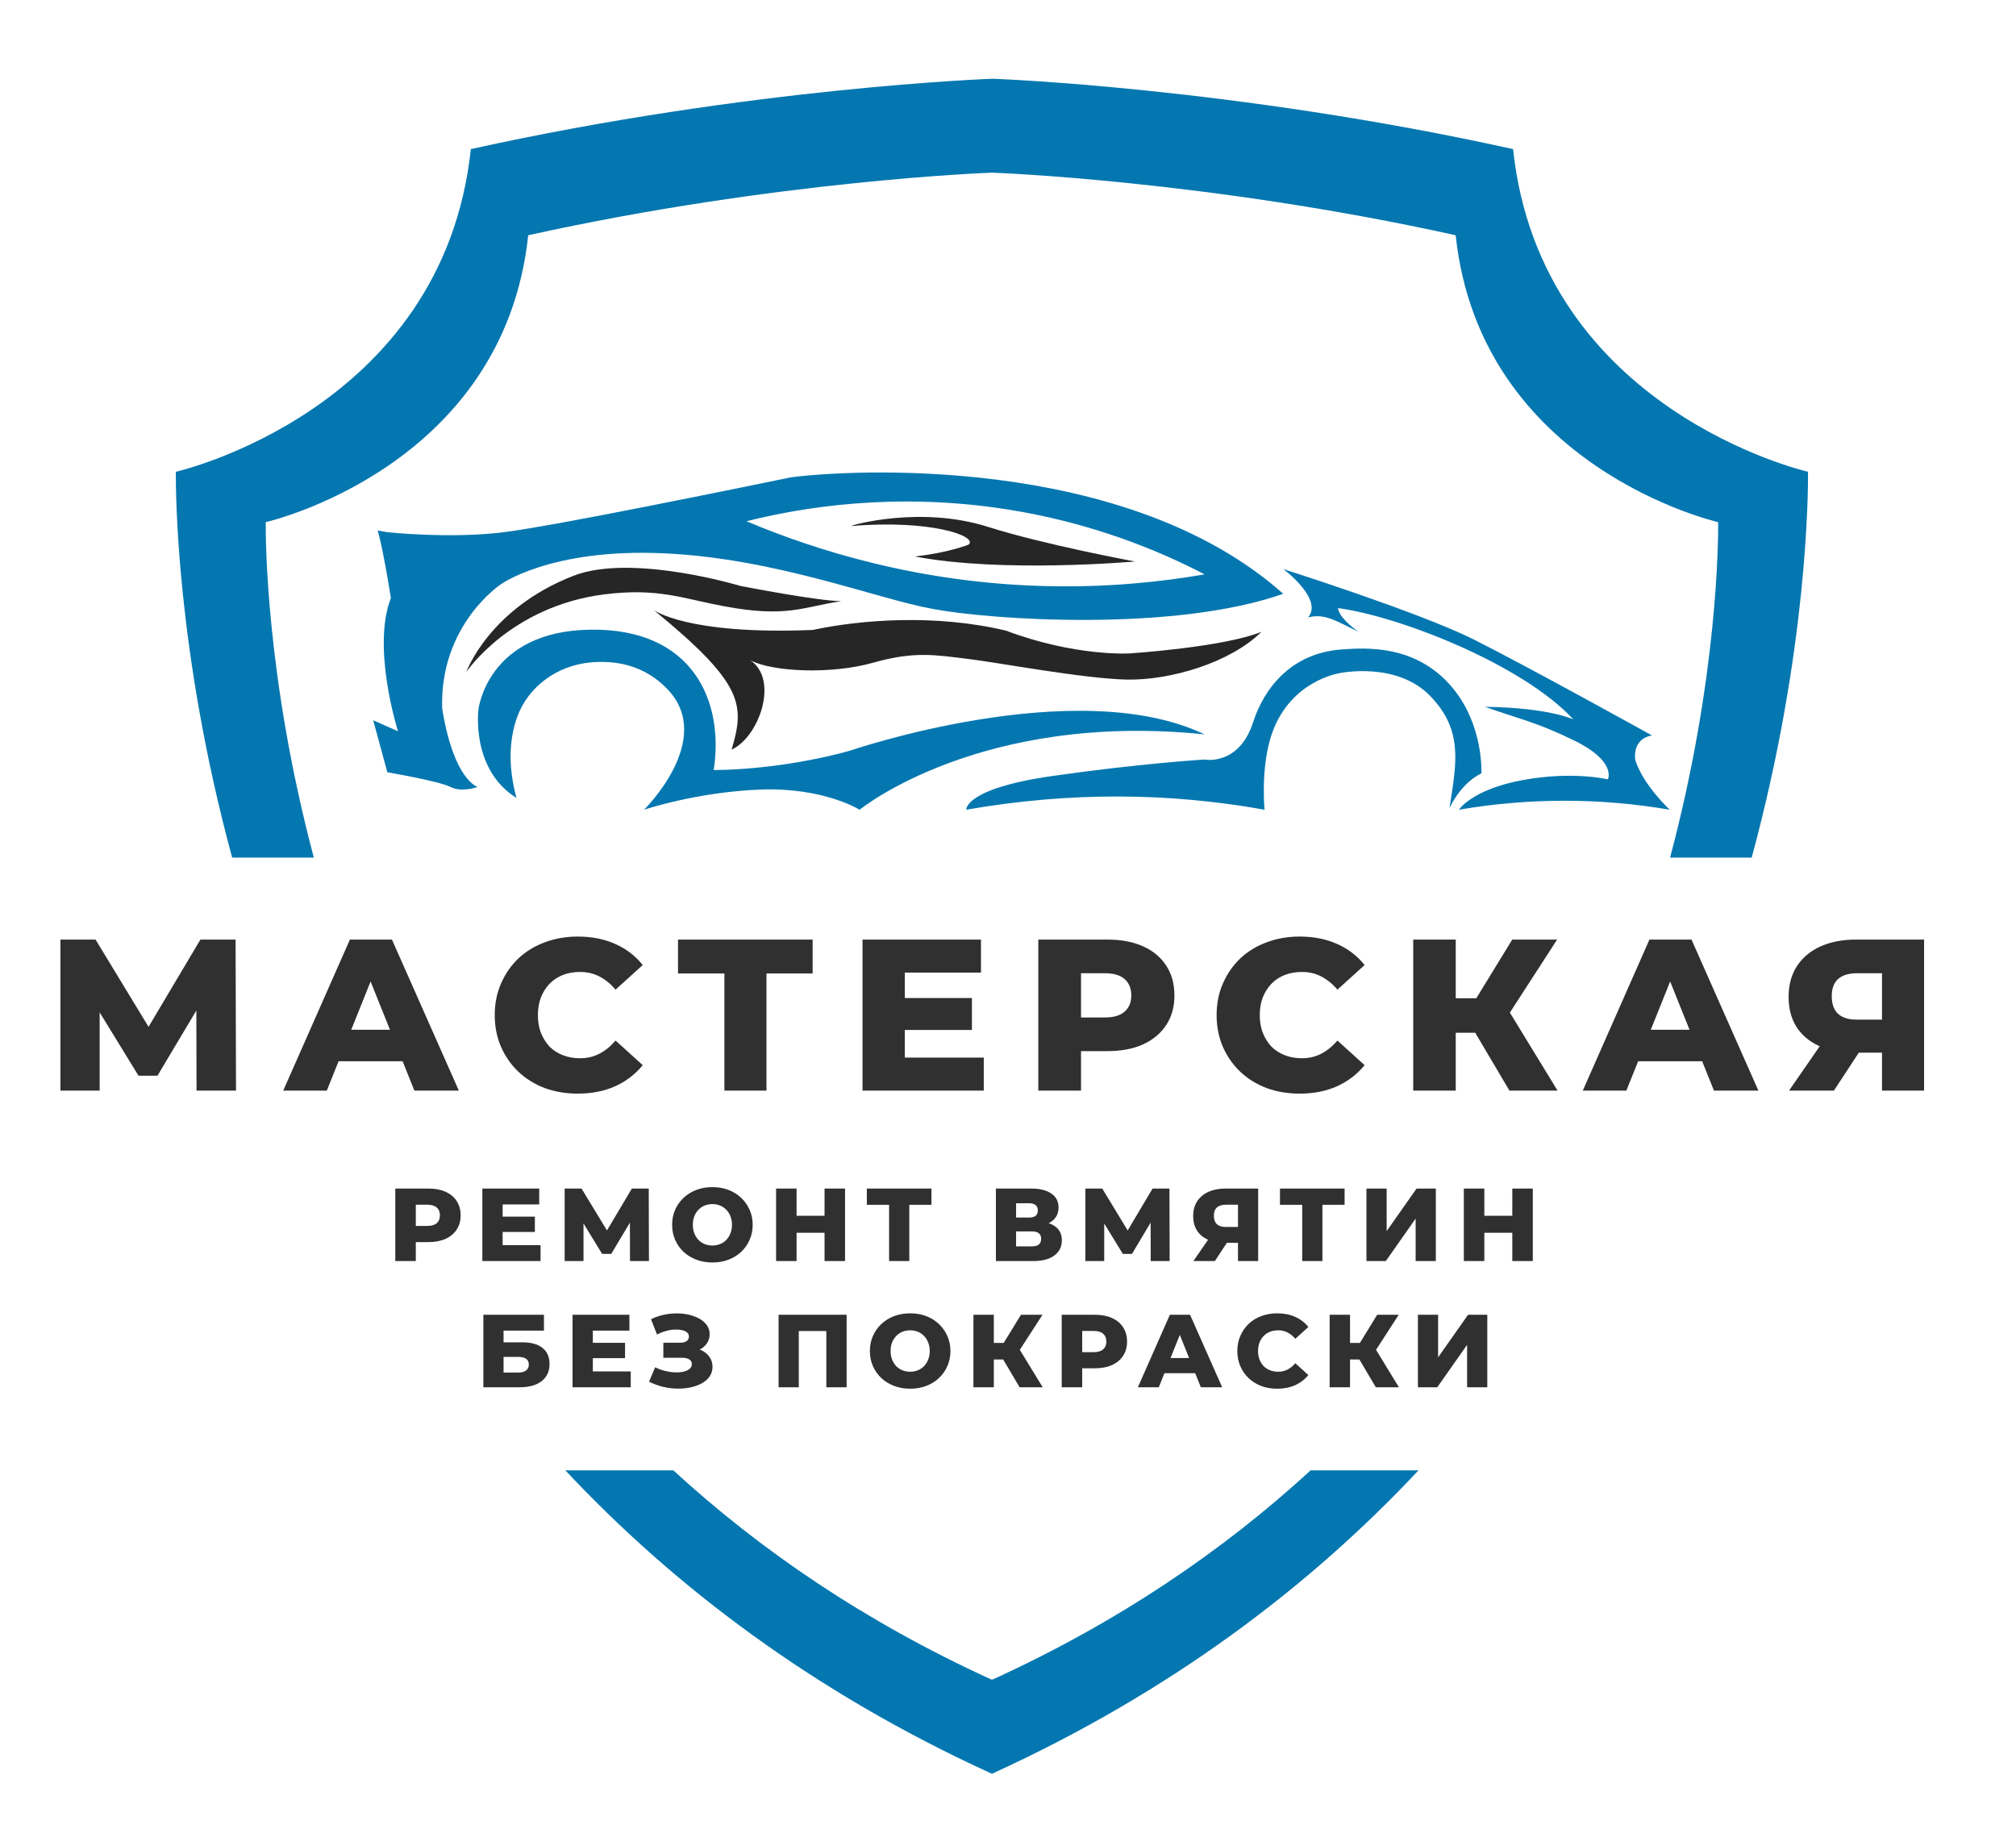
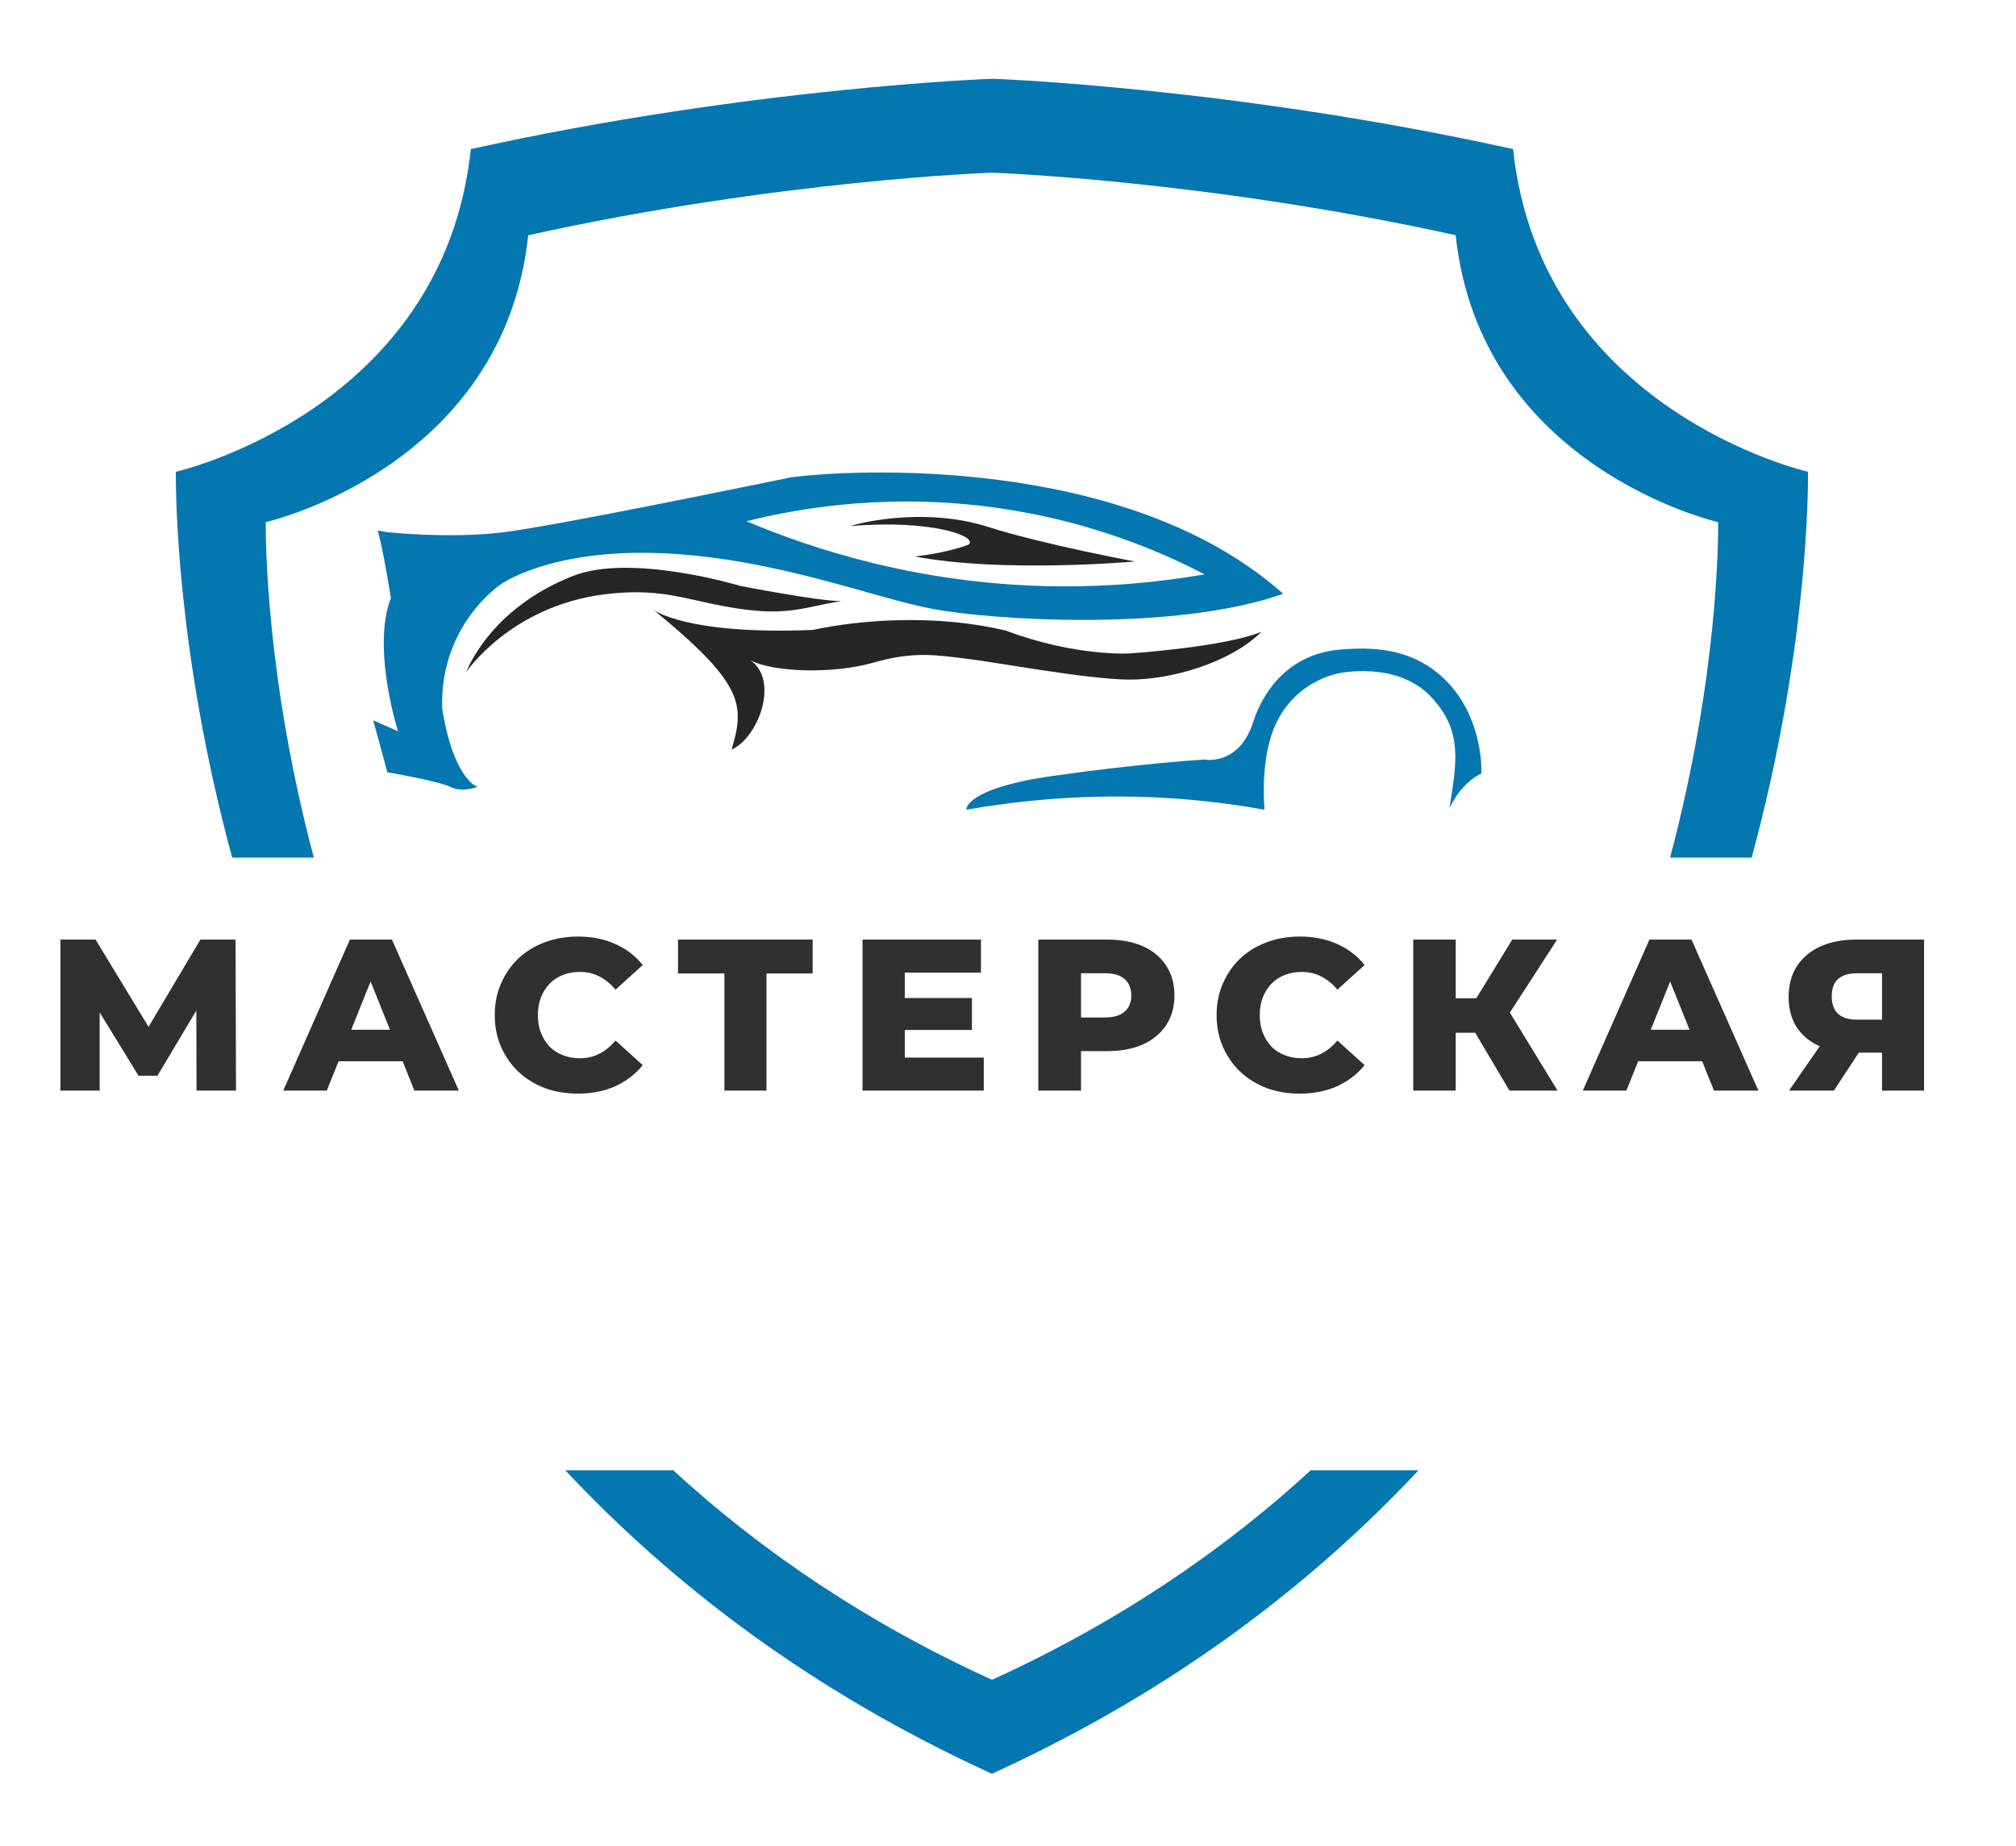
<svg xmlns="http://www.w3.org/2000/svg" width="1869" height="1711" viewBox="0 0 1869 1711" fill="none">
  <g filter="url(#filter0_i_708_57)">
    <path fill-rule="evenodd" clip-rule="evenodd" d="M1676.21 433.34L1676.22 433.342H1676.19C1676.19 433.515 1676.19 433.94 1676.19 434.61C1676.2 450.186 1676.32 598.127 1623.96 791H1548.31C1593 622.959 1592.9 494.821 1592.89 481.171C1592.89 480.576 1592.89 480.198 1592.89 480.045C1592.19 479.887 1372.46 429.701 1349.53 214.076C1118.78 163.08 920.189 156.09 920.189 156.09H919.052C919.052 156.09 720.457 163.08 489.71 214.076C466.786 429.701 247.049 479.887 246.351 480.045C246.355 480.205 246.355 480.609 246.355 481.25C246.354 495.312 246.342 623.281 290.953 791H215.234C162.876 598.124 162.991 450.182 163.003 434.609C163.004 433.94 163.004 433.515 163 433.342C163.801 433.184 410.727 376.75 436.495 134.222C695.801 76.866 920.267 69 920.267 69C920.267 69 1143.44 76.866 1402.75 134.222C1428.46 376.216 1674.4 432.923 1676.21 433.34ZM524.107 1359C624.944 1466.61 753.937 1564.63 918.949 1640H920.241C1085.26 1564.63 1214.25 1466.61 1315.09 1359H1215.08C1134.97 1432.59 1037.89 1499.23 920.215 1552.93L920.189 1552.91H919.052C801.392 1499.21 704.311 1432.58 624.211 1359H524.107Z" fill="#0577B0" />
  </g>
  <path d="M56 1011V871H88.6L146.4 966.2H129.2L185.8 871H218.4L218.8 1011H182.2L182 926.4H188.2L146 997.2H128.4L85 926.4H92.4V1011H56ZM262.578 1011L324.378 871H363.378L425.378 1011H384.178L335.778 890.4H351.378L302.978 1011H262.578ZM296.378 983.8L306.578 954.6H374.978L385.178 983.8H296.378ZM535.669 1013.8C524.602 1013.8 514.335 1012.07 504.869 1008.6C495.535 1005 487.402 999.933 480.469 993.4C473.669 986.867 468.335 979.2 464.469 970.4C460.602 961.467 458.669 951.667 458.669 941C458.669 930.333 460.602 920.6 464.469 911.8C468.335 902.867 473.669 895.133 480.469 888.6C487.402 882.067 495.535 877.067 504.869 873.6C514.335 870 524.602 868.2 535.669 868.2C548.602 868.2 560.135 870.467 570.269 875C580.535 879.533 589.069 886.067 595.869 894.6L570.669 917.4C566.135 912.067 561.135 908 555.669 905.2C550.335 902.4 544.335 901 537.669 901C531.935 901 526.669 901.933 521.869 903.8C517.069 905.667 512.935 908.4 509.469 912C506.135 915.467 503.469 919.667 501.469 924.6C499.602 929.533 498.669 935 498.669 941C498.669 947 499.602 952.467 501.469 957.4C503.469 962.333 506.135 966.6 509.469 970.2C512.935 973.667 517.069 976.333 521.869 978.2C526.669 980.067 531.935 981 537.669 981C544.335 981 550.335 979.6 555.669 976.8C561.135 974 566.135 969.933 570.669 964.6L595.869 987.4C589.069 995.8 580.535 1002.33 570.269 1007C560.135 1011.53 548.602 1013.8 535.669 1013.8ZM671.586 1011V893.6L680.386 902.4H628.586V871H753.386V902.4H701.786L710.586 893.6V1011H671.586ZM836.041 925.2H901.041V954.8H836.041V925.2ZM838.841 980.4H912.041V1011H799.641V871H909.441V901.6H838.841V980.4ZM962.602 1011V871H1026.6C1039.4 871 1050.4 873.067 1059.6 877.2C1068.93 881.333 1076.13 887.333 1081.2 895.2C1086.27 902.933 1088.8 912.133 1088.8 922.8C1088.8 933.333 1086.27 942.467 1081.2 950.2C1076.13 957.933 1068.93 963.933 1059.6 968.2C1050.4 972.333 1039.4 974.4 1026.6 974.4H984.602L1002.2 957.2V1011H962.602ZM1002.2 961.4L984.602 943.2H1024.2C1032.47 943.2 1038.6 941.4 1042.6 937.8C1046.73 934.2 1048.8 929.2 1048.8 922.8C1048.8 916.267 1046.73 911.2 1042.6 907.6C1038.6 904 1032.47 902.2 1024.2 902.2H984.602L1002.2 884V961.4ZM1204.9 1013.8C1193.83 1013.8 1183.56 1012.07 1174.1 1008.6C1164.76 1005 1156.63 999.933 1149.7 993.4C1142.9 986.867 1137.56 979.2 1133.7 970.4C1129.83 961.467 1127.9 951.667 1127.9 941C1127.9 930.333 1129.83 920.6 1133.7 911.8C1137.56 902.867 1142.9 895.133 1149.7 888.6C1156.63 882.067 1164.76 877.067 1174.1 873.6C1183.56 870 1193.83 868.2 1204.9 868.2C1217.83 868.2 1229.36 870.467 1239.5 875C1249.76 879.533 1258.3 886.067 1265.1 894.6L1239.9 917.4C1235.36 912.067 1230.36 908 1224.9 905.2C1219.56 902.4 1213.56 901 1206.9 901C1201.16 901 1195.9 901.933 1191.1 903.8C1186.3 905.667 1182.16 908.4 1178.7 912C1175.36 915.467 1172.7 919.667 1170.7 924.6C1168.83 929.533 1167.9 935 1167.9 941C1167.9 947 1168.83 952.467 1170.7 957.4C1172.7 962.333 1175.36 966.6 1178.7 970.2C1182.16 973.667 1186.3 976.333 1191.1 978.2C1195.9 980.067 1201.16 981 1206.9 981C1213.56 981 1219.56 979.6 1224.9 976.8C1230.36 974 1235.36 969.933 1239.9 964.6L1265.1 987.4C1258.3 995.8 1249.76 1002.33 1239.5 1007C1229.36 1011.53 1217.83 1013.8 1204.9 1013.8ZM1399.38 1011L1359.98 944.4L1391.78 925.6L1443.98 1011H1399.38ZM1310.18 1011V871H1349.58V1011H1310.18ZM1338.18 957.4V925.4H1388.98V957.4H1338.18ZM1395.58 945.2L1358.98 941.2L1401.98 871H1443.58L1395.58 945.2ZM1467.37 1011L1529.17 871H1568.17L1630.17 1011H1588.97L1540.57 890.4H1556.17L1507.77 1011H1467.37ZM1501.17 983.8L1511.37 954.6H1579.77L1589.97 983.8H1501.17ZM1744.79 1011V967.6L1754.19 975.8H1718.79C1706.26 975.8 1695.46 973.733 1686.39 969.6C1677.33 965.467 1670.33 959.533 1665.39 951.8C1660.59 944.067 1658.19 934.867 1658.19 924.2C1658.19 913.133 1660.73 903.667 1665.79 895.8C1670.99 887.8 1678.26 881.667 1687.59 877.4C1697.06 873.133 1708.13 871 1720.79 871H1783.79V1011H1744.79ZM1658.59 1011L1693.59 960.4H1733.39L1700.19 1011H1658.59ZM1744.79 955V892.4L1754.19 902.2H1721.59C1713.86 902.2 1707.99 904 1703.99 907.6C1700.13 911.067 1698.19 916.4 1698.19 923.6C1698.19 930.667 1700.13 936.067 1703.99 939.8C1707.99 943.4 1713.73 945.2 1721.19 945.2H1754.19L1744.79 955Z" fill="#303030" />
-   <path d="M366.476 1169V1101.8H397.196C403.34 1101.8 408.62 1102.79 413.036 1104.78C417.516 1106.76 420.972 1109.64 423.404 1113.42C425.836 1117.13 427.052 1121.54 427.052 1126.66C427.052 1131.72 425.836 1136.1 423.404 1139.82C420.972 1143.53 417.516 1146.41 413.036 1148.46C408.62 1150.44 403.34 1151.43 397.196 1151.43H377.036L385.484 1143.18V1169H366.476ZM385.484 1145.19L377.036 1136.46H396.044C400.012 1136.46 402.956 1135.59 404.876 1133.86C406.86 1132.14 407.852 1129.74 407.852 1126.66C407.852 1123.53 406.86 1121.1 404.876 1119.37C402.956 1117.64 400.012 1116.78 396.044 1116.78H377.036L385.484 1108.04V1145.19ZM464.656 1127.82H495.856V1142.02H464.656V1127.82ZM466 1154.31H501.136V1169H447.184V1101.8H499.888V1116.49H466V1154.31ZM523.485 1169V1101.8H539.133L566.877 1147.5H558.621L585.789 1101.8H601.437L601.629 1169H584.061L583.965 1128.39H586.941L566.685 1162.38H558.237L537.405 1128.39H540.957V1169H523.485ZM660.466 1170.34C655.09 1170.34 650.13 1169.48 645.586 1167.75C641.042 1166.02 637.074 1163.59 633.682 1160.46C630.354 1157.26 627.762 1153.54 625.906 1149.32C624.05 1145.1 623.122 1140.46 623.122 1135.4C623.122 1130.34 624.05 1125.7 625.906 1121.48C627.762 1117.26 630.354 1113.58 633.682 1110.44C637.074 1107.24 641.042 1104.78 645.586 1103.05C650.13 1101.32 655.09 1100.46 660.466 1100.46C665.906 1100.46 670.866 1101.32 675.346 1103.05C679.89 1104.78 683.826 1107.24 687.154 1110.44C690.482 1113.58 693.074 1117.26 694.93 1121.48C696.85 1125.7 697.81 1130.34 697.81 1135.4C697.81 1140.46 696.85 1145.13 694.93 1149.42C693.074 1153.64 690.482 1157.32 687.154 1160.46C683.826 1163.59 679.89 1166.02 675.346 1167.75C670.866 1169.48 665.906 1170.34 660.466 1170.34ZM660.466 1154.6C663.026 1154.6 665.394 1154.15 667.57 1153.26C669.81 1152.36 671.73 1151.08 673.33 1149.42C674.994 1147.69 676.274 1145.64 677.17 1143.27C678.13 1140.9 678.61 1138.28 678.61 1135.4C678.61 1132.46 678.13 1129.83 677.17 1127.53C676.274 1125.16 674.994 1123.14 673.33 1121.48C671.73 1119.75 669.81 1118.44 667.57 1117.54C665.394 1116.65 663.026 1116.2 660.466 1116.2C657.906 1116.2 655.506 1116.65 653.266 1117.54C651.09 1118.44 649.17 1119.75 647.506 1121.48C645.906 1123.14 644.626 1125.16 643.666 1127.53C642.77 1129.83 642.322 1132.46 642.322 1135.4C642.322 1138.28 642.77 1140.9 643.666 1143.27C644.626 1145.64 645.906 1147.69 647.506 1149.42C649.17 1151.08 651.09 1152.36 653.266 1153.26C655.506 1154.15 657.906 1154.6 660.466 1154.6ZM764.422 1101.8H783.43V1169H764.422V1101.8ZM738.502 1169H719.494V1101.8H738.502V1169ZM765.766 1142.79H737.158V1127.05H765.766V1142.79ZM824.269 1169V1112.65L828.493 1116.87H803.629V1101.8H863.533V1116.87H838.765L842.989 1112.65V1169H824.269ZM923.273 1169V1101.8H955.913C963.977 1101.8 970.217 1103.34 974.633 1106.41C979.113 1109.42 981.353 1113.7 981.353 1119.27C981.353 1124.71 979.273 1129 975.113 1132.14C970.953 1135.21 965.385 1136.74 958.409 1136.74L960.329 1132.23C967.881 1132.23 973.769 1133.74 977.993 1136.74C982.281 1139.69 984.425 1144.04 984.425 1149.8C984.425 1155.69 982.121 1160.36 977.513 1163.82C972.969 1167.27 966.377 1169 957.737 1169H923.273ZM941.993 1155.37H956.969C959.721 1155.37 961.769 1154.79 963.113 1153.64C964.521 1152.42 965.225 1150.66 965.225 1148.36C965.225 1146.06 964.521 1144.36 963.113 1143.27C961.769 1142.12 959.721 1141.54 956.969 1141.54H941.993V1155.37ZM941.993 1128.68H954.089C956.777 1128.68 958.793 1128.14 960.137 1127.05C961.481 1125.9 962.153 1124.23 962.153 1122.06C962.153 1119.88 961.481 1118.25 960.137 1117.16C958.793 1116.01 956.777 1115.43 954.089 1115.43H941.993V1128.68ZM1006.23 1169V1101.8H1021.88L1049.62 1147.5H1041.37L1068.53 1101.8H1084.18L1084.37 1169H1066.81L1066.71 1128.39H1069.69L1049.43 1162.38H1040.98L1020.15 1128.39H1023.7V1169H1006.23ZM1147.72 1169V1148.17L1152.24 1152.1H1135.24C1129.23 1152.1 1124.04 1151.11 1119.69 1149.13C1115.34 1147.14 1111.98 1144.3 1109.61 1140.58C1107.31 1136.87 1106.16 1132.46 1106.16 1127.34C1106.16 1122.02 1107.37 1117.48 1109.8 1113.7C1112.3 1109.86 1115.79 1106.92 1120.27 1104.87C1124.81 1102.82 1130.12 1101.8 1136.2 1101.8H1166.44V1169H1147.72ZM1106.35 1169L1123.15 1144.71H1142.25L1126.32 1169H1106.35ZM1147.72 1142.12V1112.07L1152.24 1116.78H1136.59C1132.88 1116.78 1130.06 1117.64 1128.14 1119.37C1126.28 1121.03 1125.36 1123.59 1125.36 1127.05C1125.36 1130.44 1126.28 1133.03 1128.14 1134.82C1130.06 1136.55 1132.81 1137.42 1136.4 1137.42H1152.24L1147.72 1142.12ZM1207.28 1169V1112.65L1211.5 1116.87H1186.64V1101.8H1246.54V1116.87H1221.77L1226 1112.65V1169H1207.28ZM1266.82 1169V1101.8H1285.54V1141.26L1313.29 1101.8H1331.14V1169H1312.42V1129.64L1284.77 1169H1266.82ZM1402.02 1101.8H1421.03V1169H1402.02V1101.8ZM1376.1 1169H1357.09V1101.8H1376.1V1169ZM1403.36 1142.79H1374.76V1127.05H1403.36V1142.79ZM448.121 1286V1218.8H504.281V1233.49H466.841V1244.34H484.217C492.409 1244.34 498.649 1246.06 502.937 1249.52C507.289 1252.98 509.465 1257.97 509.465 1264.5C509.465 1271.22 507.033 1276.5 502.169 1280.34C497.305 1284.11 490.489 1286 481.721 1286H448.121ZM466.841 1272.37H480.473C483.609 1272.37 486.009 1271.73 487.673 1270.45C489.401 1269.17 490.265 1267.34 490.265 1264.98C490.265 1260.24 487.001 1257.87 480.473 1257.87H466.841V1272.37ZM548.269 1244.82H579.469V1259.02H548.269V1244.82ZM549.613 1271.31H584.749V1286H530.797V1218.8H583.501V1233.49H549.613V1271.31ZM601.723 1280.82L607.387 1267.47C610.267 1268.94 613.275 1270.06 616.411 1270.83C619.547 1271.6 622.587 1272.05 625.531 1272.18C628.475 1272.3 631.131 1272.11 633.499 1271.6C635.931 1271.02 637.851 1270.16 639.259 1269.01C640.667 1267.86 641.371 1266.35 641.371 1264.5C641.371 1262.45 640.507 1260.98 638.779 1260.08C637.115 1259.12 634.907 1258.64 632.155 1258.64H614.971V1244.72H630.619C633.179 1244.72 635.163 1244.21 636.571 1243.18C637.979 1242.16 638.683 1240.78 638.683 1239.06C638.683 1237.39 638.075 1236.08 636.859 1235.12C635.643 1234.1 634.011 1233.39 631.963 1233.01C629.915 1232.56 627.611 1232.4 625.051 1232.53C622.491 1232.66 619.835 1233.14 617.083 1233.97C614.331 1234.74 611.675 1235.79 609.115 1237.14L603.547 1222.93C608.091 1220.69 612.859 1219.15 617.851 1218.32C622.843 1217.49 627.707 1217.3 632.443 1217.74C637.179 1218.19 641.467 1219.25 645.307 1220.91C649.147 1222.51 652.187 1224.66 654.427 1227.34C656.731 1230.03 657.883 1233.2 657.883 1236.85C657.883 1240.05 657.019 1242.9 655.291 1245.39C653.563 1247.89 651.227 1249.84 648.283 1251.25C645.339 1252.66 641.947 1253.36 638.107 1253.36L638.587 1249.33C643.003 1249.33 646.843 1250.1 650.107 1251.63C653.435 1253.17 655.995 1255.28 657.787 1257.97C659.643 1260.59 660.571 1263.63 660.571 1267.09C660.571 1270.35 659.707 1273.26 657.979 1275.82C656.315 1278.32 653.979 1280.43 650.971 1282.16C647.963 1283.89 644.507 1285.17 640.603 1286C636.763 1286.9 632.635 1287.31 628.219 1287.25C623.803 1287.25 619.323 1286.7 614.779 1285.62C610.299 1284.53 605.947 1282.93 601.723 1280.82ZM721.826 1286V1218.8H784.898V1286H766.082V1229.65L770.306 1233.87H736.418L740.546 1229.65V1286H721.826ZM843.808 1287.34C838.432 1287.34 833.472 1286.48 828.928 1284.75C824.384 1283.02 820.416 1280.59 817.024 1277.46C813.696 1274.26 811.104 1270.54 809.248 1266.32C807.392 1262.1 806.464 1257.46 806.464 1252.4C806.464 1247.34 807.392 1242.7 809.248 1238.48C811.104 1234.26 813.696 1230.58 817.024 1227.44C820.416 1224.24 824.384 1221.78 828.928 1220.05C833.472 1218.32 838.432 1217.46 843.808 1217.46C849.248 1217.46 854.208 1218.32 858.688 1220.05C863.232 1221.78 867.168 1224.24 870.496 1227.44C873.824 1230.58 876.416 1234.26 878.272 1238.48C880.192 1242.7 881.152 1247.34 881.152 1252.4C881.152 1257.46 880.192 1262.13 878.272 1266.42C876.416 1270.64 873.824 1274.32 870.496 1277.46C867.168 1280.59 863.232 1283.02 858.688 1284.75C854.208 1286.48 849.248 1287.34 843.808 1287.34ZM843.808 1271.6C846.368 1271.6 848.736 1271.15 850.912 1270.26C853.152 1269.36 855.072 1268.08 856.672 1266.42C858.336 1264.69 859.616 1262.64 860.512 1260.27C861.472 1257.9 861.952 1255.28 861.952 1252.4C861.952 1249.46 861.472 1246.83 860.512 1244.53C859.616 1242.16 858.336 1240.14 856.672 1238.48C855.072 1236.75 853.152 1235.44 850.912 1234.54C848.736 1233.65 846.368 1233.2 843.808 1233.2C841.248 1233.2 838.848 1233.65 836.608 1234.54C834.432 1235.44 832.512 1236.75 830.848 1238.48C829.248 1240.14 827.968 1242.16 827.008 1244.53C826.112 1246.83 825.664 1249.46 825.664 1252.4C825.664 1255.28 826.112 1257.9 827.008 1260.27C827.968 1262.64 829.248 1264.69 830.848 1266.42C832.512 1268.08 834.432 1269.36 836.608 1270.26C838.848 1271.15 841.248 1271.6 843.808 1271.6ZM945.267 1286L926.355 1254.03L941.619 1245.01L966.675 1286H945.267ZM902.451 1286V1218.8H921.363V1286H902.451ZM915.891 1260.27V1244.91H940.275V1260.27H915.891ZM943.443 1254.42L925.875 1252.5L946.515 1218.8H966.483L943.443 1254.42ZM984.293 1286V1218.8H1015.01C1021.16 1218.8 1026.44 1219.79 1030.85 1221.78C1035.33 1223.76 1038.79 1226.64 1041.22 1230.42C1043.65 1234.13 1044.87 1238.54 1044.87 1243.66C1044.87 1248.72 1043.65 1253.1 1041.22 1256.82C1038.79 1260.53 1035.33 1263.41 1030.85 1265.46C1026.44 1267.44 1021.16 1268.43 1015.01 1268.43H994.853L1003.3 1260.18V1286H984.293ZM1003.3 1262.19L994.853 1253.46H1013.86C1017.83 1253.46 1020.77 1252.59 1022.69 1250.86C1024.68 1249.14 1025.67 1246.74 1025.67 1243.66C1025.67 1240.53 1024.68 1238.1 1022.69 1236.37C1020.77 1234.64 1017.83 1233.78 1013.86 1233.78H994.853L1003.3 1225.04V1262.19ZM1054.91 1286L1084.57 1218.8H1103.29L1133.05 1286H1113.27L1090.04 1228.11H1097.53L1074.3 1286H1054.91ZM1071.13 1272.94L1076.03 1258.93H1108.86L1113.75 1272.94H1071.13ZM1184.07 1287.34C1178.76 1287.34 1173.83 1286.51 1169.28 1284.85C1164.8 1283.12 1160.9 1280.69 1157.57 1277.55C1154.31 1274.42 1151.75 1270.74 1149.89 1266.51C1148.04 1262.22 1147.11 1257.52 1147.11 1252.4C1147.11 1247.28 1148.04 1242.61 1149.89 1238.38C1151.75 1234.1 1154.31 1230.38 1157.57 1227.25C1160.9 1224.11 1164.8 1221.71 1169.28 1220.05C1173.83 1218.32 1178.76 1217.46 1184.07 1217.46C1190.28 1217.46 1195.81 1218.54 1200.68 1220.72C1205.6 1222.9 1209.7 1226.03 1212.96 1230.13L1200.87 1241.07C1198.69 1238.51 1196.29 1236.56 1193.67 1235.22C1191.11 1233.87 1188.23 1233.2 1185.03 1233.2C1182.28 1233.2 1179.75 1233.65 1177.44 1234.54C1175.14 1235.44 1173.16 1236.75 1171.49 1238.48C1169.89 1240.14 1168.61 1242.16 1167.65 1244.53C1166.76 1246.9 1166.31 1249.52 1166.31 1252.4C1166.31 1255.28 1166.76 1257.9 1167.65 1260.27C1168.61 1262.64 1169.89 1264.69 1171.49 1266.42C1173.16 1268.08 1175.14 1269.36 1177.44 1270.26C1179.75 1271.15 1182.28 1271.6 1185.03 1271.6C1188.23 1271.6 1191.11 1270.93 1193.67 1269.58C1196.29 1268.24 1198.69 1266.29 1200.87 1263.73L1212.96 1274.67C1209.7 1278.7 1205.6 1281.84 1200.68 1284.08C1195.81 1286.26 1190.28 1287.34 1184.07 1287.34ZM1275.5 1286L1256.59 1254.03L1271.86 1245.01L1296.91 1286H1275.5ZM1232.69 1286V1218.8H1251.6V1286H1232.69ZM1246.13 1260.27V1244.91H1270.51V1260.27H1246.13ZM1273.68 1254.42L1256.11 1252.5L1276.75 1218.8H1296.72L1273.68 1254.42ZM1314.53 1286V1218.8H1333.25V1258.26L1360.99 1218.8H1378.85V1286H1360.13V1246.64L1332.48 1286H1314.53Z" fill="#303030" />
  <g filter="url(#filter1_i_708_57)">
    <path d="M725.018 437.537C679.104 446.925 508.561 482.108 458.986 488.361C409.411 494.614 351.132 488.361 351.132 488.361L342.109 486.793C342.109 486.793 346.2 498.515 354.401 549.338C336.356 595.477 360.957 672.879 360.957 672.879L338 662.707L351.113 710.93C351.113 710.93 398.671 718.999 409.561 724.486C420.451 729.955 434.741 724.486 434.741 724.486C434.741 724.486 412.605 718.233 401.94 651.769C399.474 574.367 456.054 536.833 456.054 536.833C456.054 536.833 501.968 503.218 606.908 507.903C711.849 512.588 804.499 550.122 856.969 559.51C910.262 569.682 1080.84 581.083 1181.65 545.437C1034.93 414.86 776.667 430.501 725.018 437.537ZM965.254 538.401C844.193 536.014 747.079 504.75 684.036 478.189C734.078 465.666 820.787 450.666 925.915 467.234C1005.97 479.864 1068.14 506.282 1108.75 527.445C1067.97 534.499 1019.59 539.469 965.272 538.401H965.254Z" fill="#0577B0" />
  </g>
  <g filter="url(#filter2_i_708_57)">
-     <path d="M1232.54 558.726C1232.54 558.726 1231.72 566.546 1251.4 580.619C1230.09 570.448 1220.25 563.411 1204.67 567.33C1216.96 553.257 1192.38 530.58 1181.71 522.563C1181.71 522.563 1307.98 562.627 1357.99 587.656C1407.99 612.685 1523.6 676.797 1523.6 676.797C1523.6 676.797 1505.56 678.365 1508.02 699.475C1515.4 722.936 1540 745.613 1540 745.613C1475.78 734.675 1410.65 734.372 1344.54 745.613C1344.54 745.613 1356.38 726.997 1403.08 718.251C1449.78 709.504 1482.62 717.467 1482.62 717.467C1482.62 717.467 1491.17 700.882 1451.46 681.5C1416.21 664.292 1401.57 661.923 1368.65 650.219C1428.5 651.003 1450.64 661.941 1450.64 661.941C1404.72 611.901 1290.76 566.546 1232.54 558.726Z" fill="#0577B0" />
-   </g>
+     </g>
  <g filter="url(#filter3_i_708_57)">
    <path d="M1164.34 745.613C1075.57 729.634 983.559 728.921 887.809 745.613C887.809 745.613 885.717 726.071 967.7 714.332C1049.68 702.61 1108.73 699.083 1108.73 699.083C1108.73 699.083 1140.54 705.46 1153.82 664.292C1163.67 633.794 1188.49 600.393 1235.81 597.044C1257.94 595.476 1304.68 592.163 1338.3 632.227C1367.81 667.41 1365.35 711.98 1365.35 711.98C1365.35 711.98 1347.88 719.017 1335.83 744.046C1342.15 702.61 1348.95 672.113 1317.79 640.047C1286.63 607.982 1234.35 618.938 1234.35 618.938C1234.35 618.938 1184.98 625.974 1169.4 680.717C1160.9 710.573 1164.34 745.613 1164.34 745.613Z" fill="#0577B0" />
  </g>
  <g filter="url(#filter4_i_708_57)">
-     <path d="M788.957 745.613C788.957 745.613 900.455 654.388 1108.71 675.764C989.817 618.955 779.935 690.889 779.935 690.889C779.935 690.889 722.534 708.097 653.663 708.881C663.507 645.552 634.759 577.52 539.662 578.696C443.762 579.871 435.562 652.588 435.562 652.588C435.562 652.588 428.184 708.097 470.81 734.693C462.087 702.307 464.945 677.475 471.632 659.269C481.906 631.265 508.543 611.937 539.494 609.069C561.443 607.038 588.92 610.814 611.036 634.133C655.288 680.752 589.069 745.649 589.069 745.649C589.069 745.649 637.001 729.402 696.158 726.962C755.316 724.521 788.939 745.649 788.939 745.649L788.957 745.613Z" fill="#0577B0" />
-   </g>
+     </g>
  <g filter="url(#filter5_i_708_57)">
    <path d="M788.958 483.657C788.678 482.963 853.253 464.472 916.034 484.441C967.683 500.866 1052.13 516.507 1052.13 516.507C1052.13 516.507 929.147 527.462 847.985 511.821C878.358 508.686 897.99 500.866 897.99 500.866C907.012 493.045 862.686 477.387 788.939 483.657H788.958Z" fill="#262626" />
  </g>
  <g filter="url(#filter6_i_708_57)">
    <path d="M432.312 618.938C432.312 618.938 453.289 560.312 531.519 529.797C585.633 508.687 686.483 539.185 686.483 539.185C686.483 539.185 758.641 553.258 779.955 553.258C743.885 558.727 729.464 568.881 670.904 557.943C633.191 550.907 610.122 540.717 560.21 546.987C473.295 557.943 432.312 618.921 432.312 618.921V618.938Z" fill="#262626" />
  </g>
  <g filter="url(#filter7_i_708_57)">
    <path d="M606.124 561.523C606.124 561.523 636.889 584.771 753.504 579.961C797.98 570.466 867.281 564.979 932.658 580.62C997.214 604.865 1047.22 601.73 1047.22 601.73C1047.22 601.73 1134.3 596.047 1169.48 581.689C1140.69 610.334 1084.93 626.758 1044.77 625.975C1004.59 625.191 925.075 610.085 896.364 606.682C867.673 603.297 847.985 599.378 809.449 610.334C770.914 621.29 715.978 618.938 695.486 607.982C722.534 625.975 703.687 679.399 678.264 690.871C690.555 649.436 689.752 629.983 606.105 561.523H606.124Z" fill="#262626" />
  </g>
  <defs>
    <filter id="filter0_i_708_57" x="163" y="69" width="1513.22" height="1575" filterUnits="userSpaceOnUse" color-interpolation-filters="sRGB">
      <feFlood flood-opacity="0" result="BackgroundImageFix" />
      <feBlend mode="normal" in="SourceGraphic" in2="BackgroundImageFix" result="shape" />
      <feColorMatrix in="SourceAlpha" type="matrix" values="0 0 0 0 0 0 0 0 0 0 0 0 0 0 0 0 0 0 127 0" result="hardAlpha" />
      <feOffset dy="4" />
      <feGaussianBlur stdDeviation="8.4" />
      <feComposite in2="hardAlpha" operator="arithmetic" k2="-1" k3="1" />
      <feColorMatrix type="matrix" values="0 0 0 0 1 0 0 0 0 1 0 0 0 0 1 0 0 0 0.94 0" />
      <feBlend mode="normal" in2="shape" result="effect1_innerShadow_708_57" />
    </filter>
    <filter id="filter1_i_708_57" x="338" y="433" width="851.654" height="298.917" filterUnits="userSpaceOnUse" color-interpolation-filters="sRGB">
      <feFlood flood-opacity="0" result="BackgroundImageFix" />
      <feBlend mode="normal" in="SourceGraphic" in2="BackgroundImageFix" result="shape" />
      <feColorMatrix in="SourceAlpha" type="matrix" values="0 0 0 0 0 0 0 0 0 0 0 0 0 0 0 0 0 0 127 0" result="hardAlpha" />
      <feOffset dx="8" dy="5" />
      <feGaussianBlur stdDeviation="5.2" />
      <feComposite in2="hardAlpha" operator="arithmetic" k2="-1" k3="1" />
      <feColorMatrix type="matrix" values="0 0 0 0 1 0 0 0 0 1 0 0 0 0 1 0 0 0 0.47 0" />
      <feBlend mode="normal" in2="shape" result="effect1_innerShadow_708_57" />
    </filter>
    <filter id="filter2_i_708_57" x="1181.71" y="522.563" width="366.289" height="228.05" filterUnits="userSpaceOnUse" color-interpolation-filters="sRGB">
      <feFlood flood-opacity="0" result="BackgroundImageFix" />
      <feBlend mode="normal" in="SourceGraphic" in2="BackgroundImageFix" result="shape" />
      <feColorMatrix in="SourceAlpha" type="matrix" values="0 0 0 0 0 0 0 0 0 0 0 0 0 0 0 0 0 0 127 0" result="hardAlpha" />
      <feOffset dx="8" dy="5" />
      <feGaussianBlur stdDeviation="5.2" />
      <feComposite in2="hardAlpha" operator="arithmetic" k2="-1" k3="1" />
      <feColorMatrix type="matrix" values="0 0 0 0 1 0 0 0 0 1 0 0 0 0 1 0 0 0 0.47 0" />
      <feBlend mode="normal" in2="shape" result="effect1_innerShadow_708_57" />
    </filter>
    <filter id="filter3_i_708_57" x="887.804" y="596.234" width="485.594" height="154.379" filterUnits="userSpaceOnUse" color-interpolation-filters="sRGB">
      <feFlood flood-opacity="0" result="BackgroundImageFix" />
      <feBlend mode="normal" in="SourceGraphic" in2="BackgroundImageFix" result="shape" />
      <feColorMatrix in="SourceAlpha" type="matrix" values="0 0 0 0 0 0 0 0 0 0 0 0 0 0 0 0 0 0 127 0" result="hardAlpha" />
      <feOffset dx="8" dy="5" />
      <feGaussianBlur stdDeviation="5.2" />
      <feComposite in2="hardAlpha" operator="arithmetic" k2="-1" k3="1" />
      <feColorMatrix type="matrix" values="0 0 0 0 1 0 0 0 0 1 0 0 0 0 1 0 0 0 0.47 0" />
      <feBlend mode="normal" in2="shape" result="effect1_innerShadow_708_57" />
    </filter>
    <filter id="filter4_i_708_57" x="435.074" y="578.681" width="681.637" height="171.968" filterUnits="userSpaceOnUse" color-interpolation-filters="sRGB">
      <feFlood flood-opacity="0" result="BackgroundImageFix" />
      <feBlend mode="normal" in="SourceGraphic" in2="BackgroundImageFix" result="shape" />
      <feColorMatrix in="SourceAlpha" type="matrix" values="0 0 0 0 0 0 0 0 0 0 0 0 0 0 0 0 0 0 127 0" result="hardAlpha" />
      <feOffset dx="8" dy="5" />
      <feGaussianBlur stdDeviation="5.2" />
      <feComposite in2="hardAlpha" operator="arithmetic" k2="-1" k3="1" />
      <feColorMatrix type="matrix" values="0 0 0 0 1 0 0 0 0 1 0 0 0 0 1 0 0 0 0.47 0" />
      <feBlend mode="normal" in2="shape" result="effect1_innerShadow_708_57" />
    </filter>
    <filter id="filter5_i_708_57" x="788.939" y="475.195" width="263.192" height="49.041" filterUnits="userSpaceOnUse" color-interpolation-filters="sRGB">
      <feFlood flood-opacity="0" result="BackgroundImageFix" />
      <feBlend mode="normal" in="SourceGraphic" in2="BackgroundImageFix" result="shape" />
      <feColorMatrix in="SourceAlpha" type="matrix" values="0 0 0 0 0 0 0 0 0 0 0 0 0 0 0 0 0 0 127 0" result="hardAlpha" />
      <feOffset dy="4" />
      <feGaussianBlur stdDeviation="8.05" />
      <feComposite in2="hardAlpha" operator="arithmetic" k2="-1" k3="1" />
      <feColorMatrix type="matrix" values="0 0 0 0 0.369 0 0 0 0 0.824 0 0 0 0 0.898 0 0 0 1 0" />
      <feBlend mode="normal" in2="shape" result="effect1_innerShadow_708_57" />
    </filter>
    <filter id="filter6_i_708_57" x="432.312" y="522.354" width="347.642" height="100.585" filterUnits="userSpaceOnUse" color-interpolation-filters="sRGB">
      <feFlood flood-opacity="0" result="BackgroundImageFix" />
      <feBlend mode="normal" in="SourceGraphic" in2="BackgroundImageFix" result="shape" />
      <feColorMatrix in="SourceAlpha" type="matrix" values="0 0 0 0 0 0 0 0 0 0 0 0 0 0 0 0 0 0 127 0" result="hardAlpha" />
      <feOffset dy="4" />
      <feGaussianBlur stdDeviation="8.05" />
      <feComposite in2="hardAlpha" operator="arithmetic" k2="-1" k3="1" />
      <feColorMatrix type="matrix" values="0 0 0 0 0.369 0 0 0 0 0.824 0 0 0 0 0.898 0 0 0 1 0" />
      <feBlend mode="normal" in2="shape" result="effect1_innerShadow_708_57" />
    </filter>
    <filter id="filter7_i_708_57" x="606.105" y="561.523" width="563.37" height="133.348" filterUnits="userSpaceOnUse" color-interpolation-filters="sRGB">
      <feFlood flood-opacity="0" result="BackgroundImageFix" />
      <feBlend mode="normal" in="SourceGraphic" in2="BackgroundImageFix" result="shape" />
      <feColorMatrix in="SourceAlpha" type="matrix" values="0 0 0 0 0 0 0 0 0 0 0 0 0 0 0 0 0 0 127 0" result="hardAlpha" />
      <feOffset dy="4" />
      <feGaussianBlur stdDeviation="8.05" />
      <feComposite in2="hardAlpha" operator="arithmetic" k2="-1" k3="1" />
      <feColorMatrix type="matrix" values="0 0 0 0 0.369 0 0 0 0 0.824 0 0 0 0 0.898 0 0 0 1 0" />
      <feBlend mode="normal" in2="shape" result="effect1_innerShadow_708_57" />
    </filter>
  </defs>
</svg>